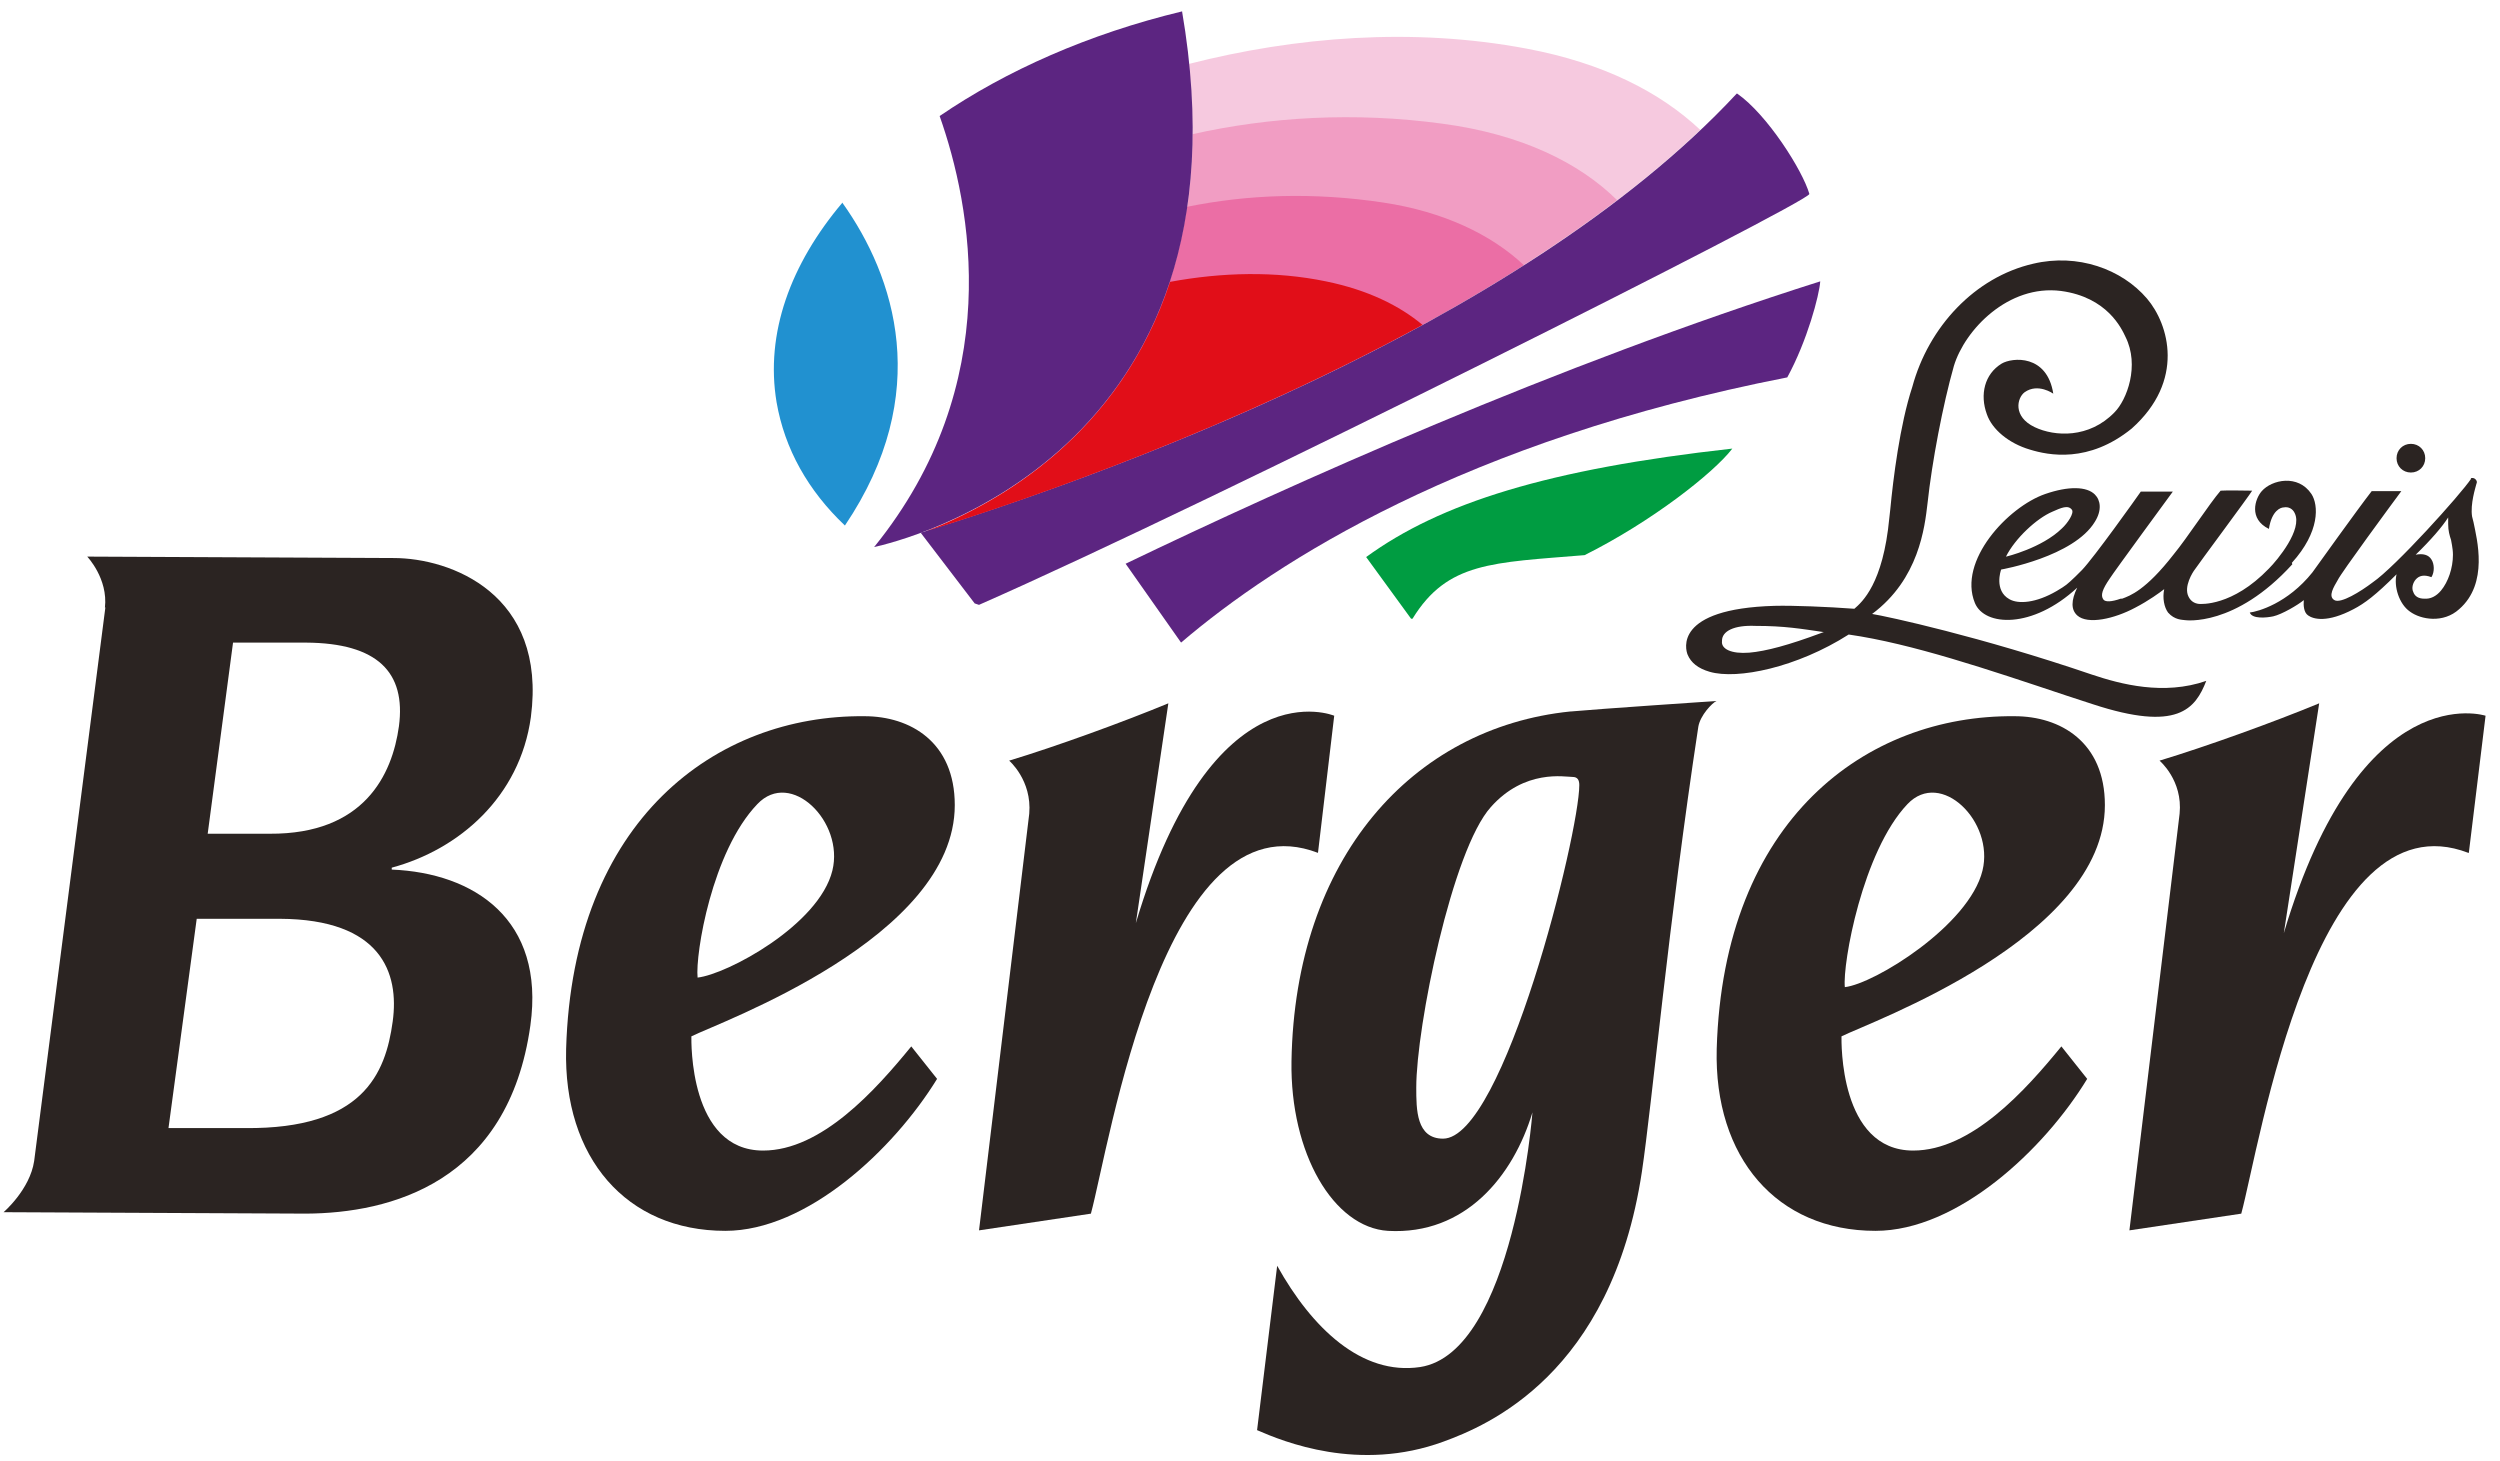
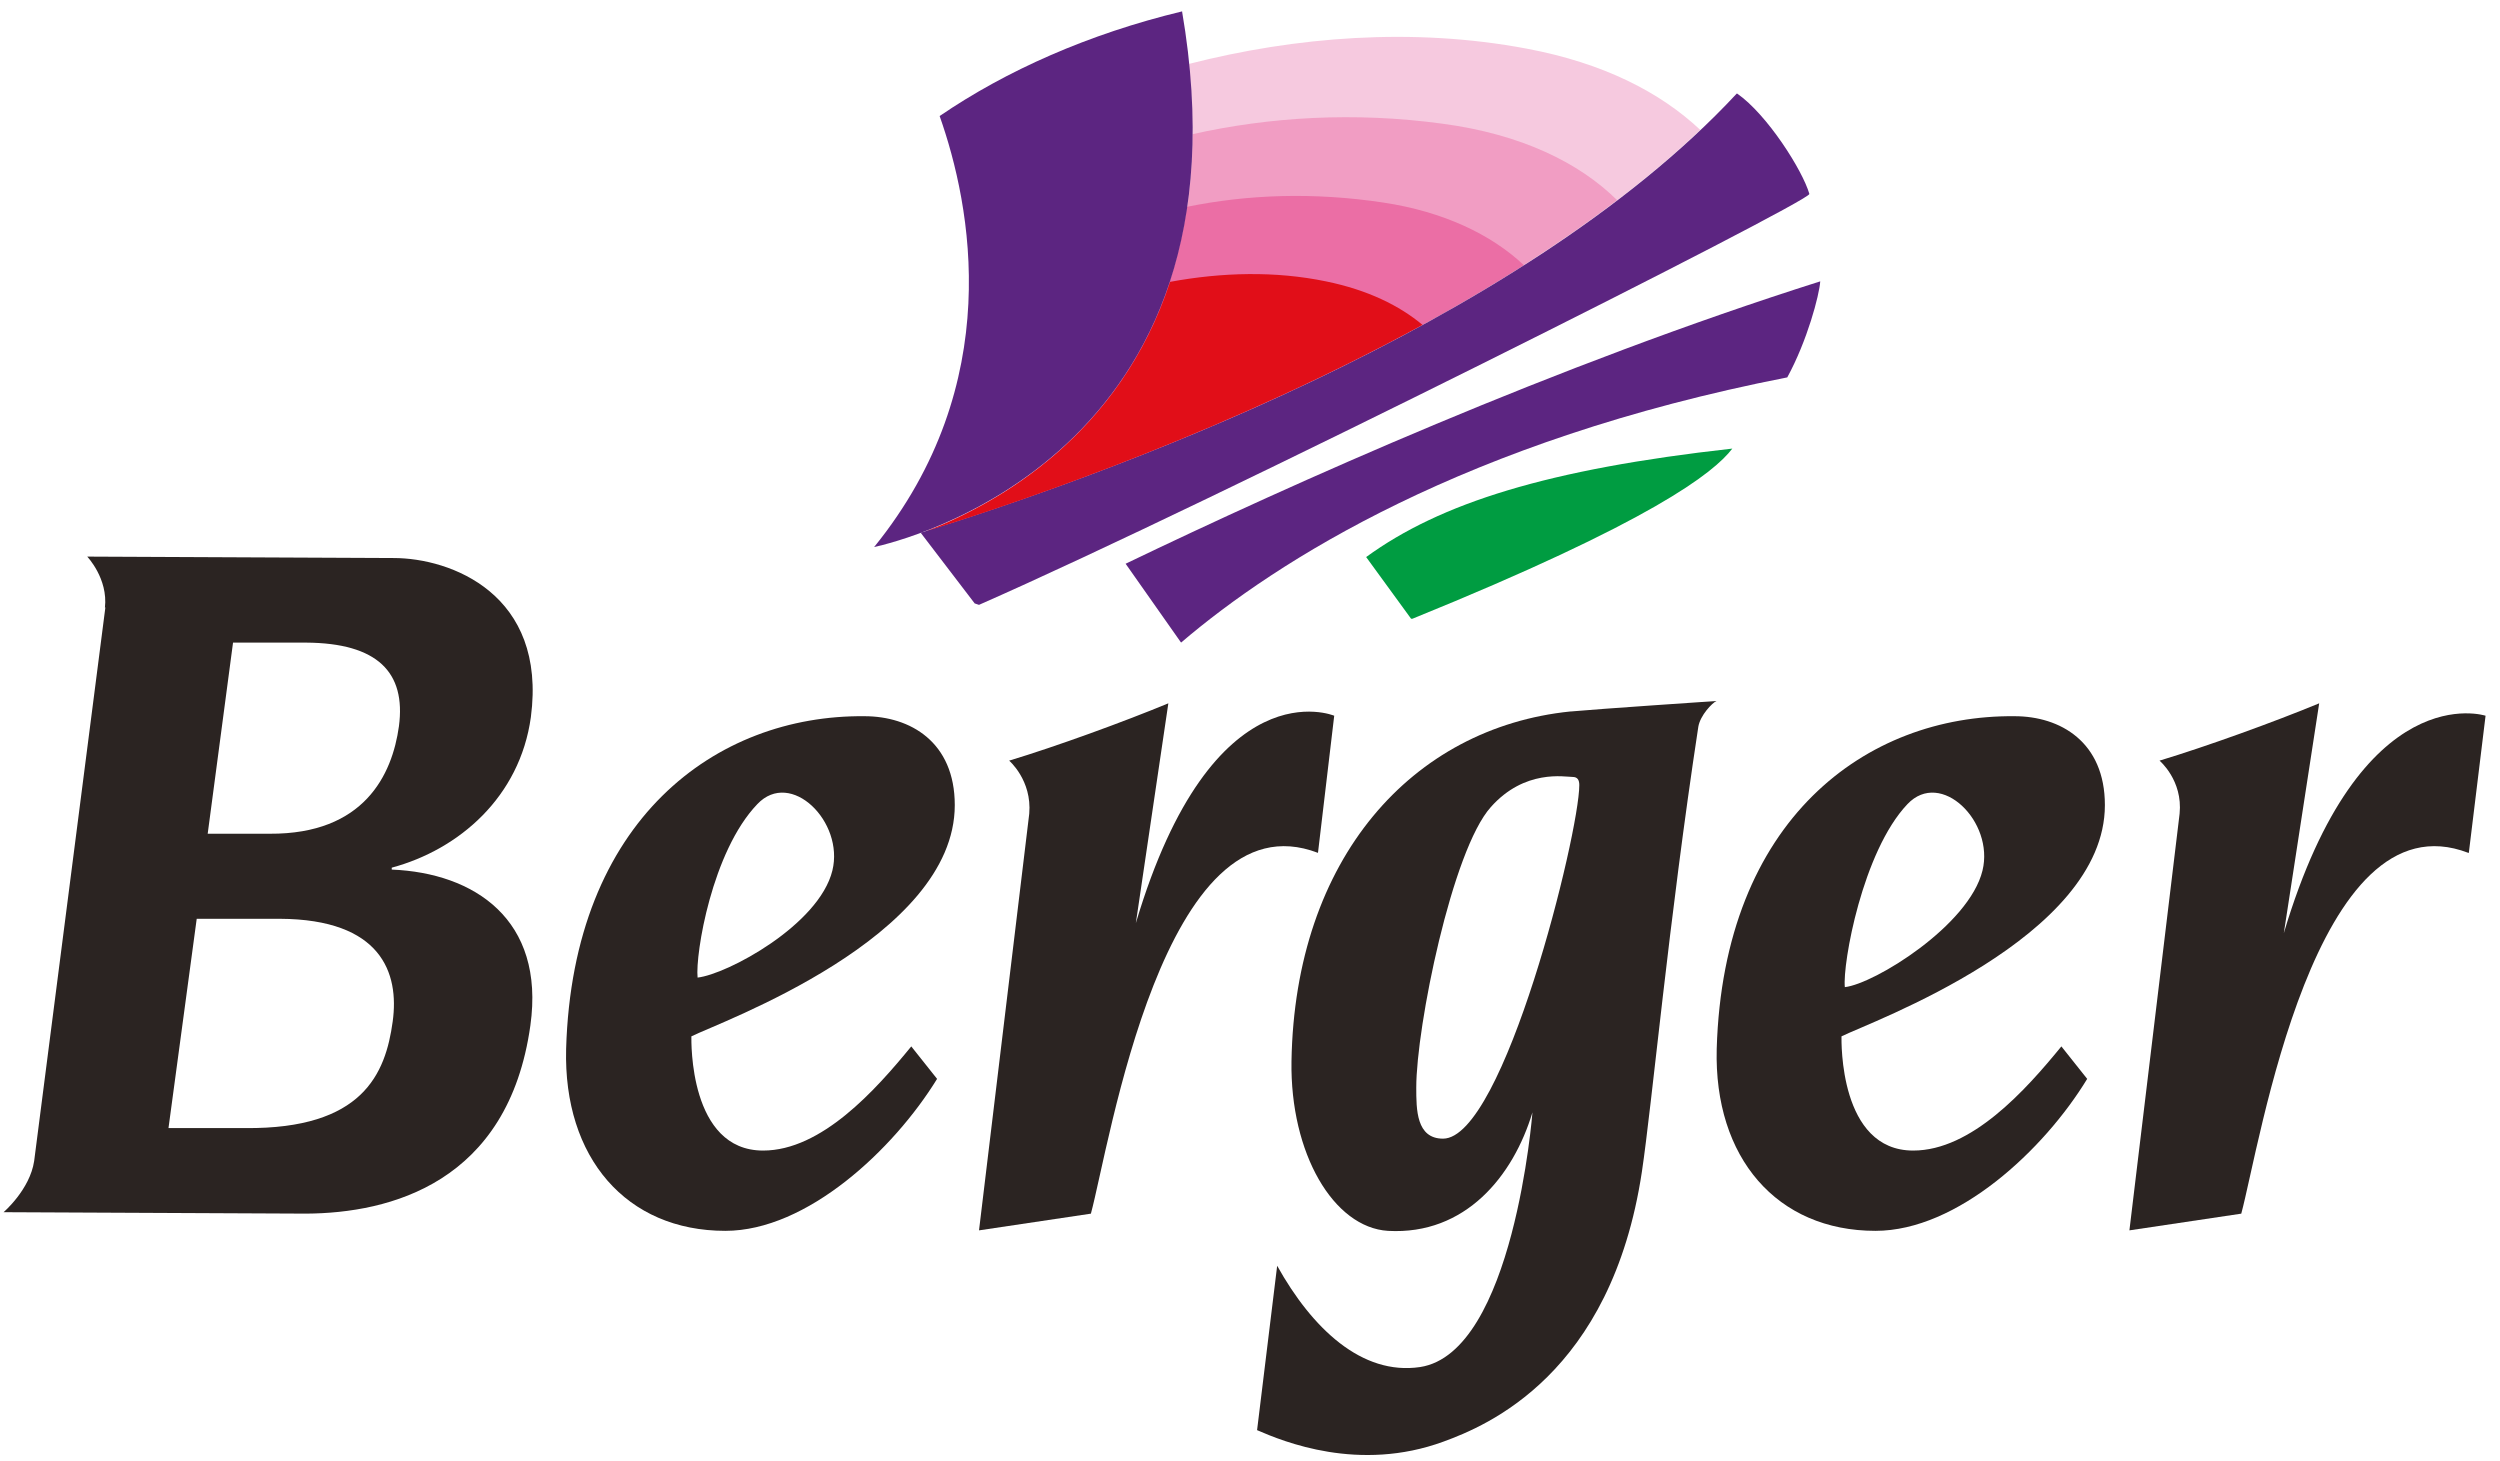
<svg xmlns="http://www.w3.org/2000/svg" width="89" height="52" viewBox="0 0 89 52" fill="none">
  <path d="M33.01 18.896C39.017 17.025 52.565 12.177 60.529 4.624C59.1 3.28 57.075 2.243 54.352 1.732C50.301 0.967 46.114 1.307 42.319 2.277C43.442 13.385 36.516 17.518 33.01 18.879" fill="#F6C9DF" />
  <path d="M33.01 18.895C38.32 17.228 49.535 13.248 57.568 7.124C56.224 5.797 54.164 4.776 51.339 4.402C48.208 3.977 45.195 4.164 42.455 4.776C42.404 14.047 36.243 17.653 33.01 18.912" fill="#F19DC3" />
  <path d="M33.01 18.897C37.622 17.451 46.693 14.253 54.249 9.439C53.092 8.35 51.39 7.534 49.246 7.211C46.761 6.836 44.412 6.922 42.251 7.364C41.179 14.712 35.937 17.774 33.01 18.914" fill="#EB6EA5" />
  <path d="M40.072 20.069L42.046 22.876C45.433 19.984 52.156 15.681 63.627 13.435C64.341 12.125 64.767 10.509 64.801 10.016C55.406 12.993 45.978 17.229 40.072 20.069Z" fill="#5C2581" />
-   <path d="M48.635 19.831L50.234 22.026C50.234 22.026 50.269 22.026 50.286 22.026C51.528 20.002 53.128 20.035 56.412 19.763C58.795 18.573 61.008 16.837 61.671 15.97C55.102 16.701 51.273 17.909 48.635 19.831Z" fill="#009C41" />
+   <path d="M48.635 19.831L50.234 22.026C50.234 22.026 50.269 22.026 50.286 22.026C58.795 18.573 61.008 16.837 61.671 15.97C55.102 16.701 51.273 17.909 48.635 19.831Z" fill="#009C41" />
  <path d="M61.827 3.332C54.032 11.718 39.004 17.042 32.775 18.964L34.699 21.482C34.699 21.482 34.801 21.516 34.852 21.533C43.208 17.859 64.481 7.159 64.413 6.904C64.175 6.07 62.916 4.08 61.844 3.332" fill="#5C2581" />
-   <path d="M29.994 7.209C28.139 9.404 27.237 11.87 27.646 14.32C27.935 15.987 28.769 17.467 30.079 18.709C33.245 14.014 31.849 9.829 29.994 7.226" fill="#2191D0" />
  <path d="M42.079 0.406C38.761 1.205 35.816 2.515 33.451 4.131C34.574 7.312 35.833 13.657 31.119 19.475C32.038 19.27 44.802 16.26 42.079 0.389" fill="#5C2581" />
  <path d="M33.01 18.897C36.907 17.689 43.97 15.206 50.641 11.565C49.825 10.885 48.701 10.323 47.204 10.017C45.4 9.643 43.493 9.694 41.655 10.034C39.868 15.478 35.546 17.91 33.01 18.897Z" fill="#E10E18" />
  <path d="M3.735 21.635C3.854 20.597 3.105 19.815 3.105 19.815L14.014 19.866C16.04 19.866 19.477 21.142 18.899 25.53C18.507 28.371 16.346 30.242 13.946 30.889V30.957C16.874 31.076 19.409 32.726 18.882 36.502C18.099 42.116 13.878 43.188 10.9 43.205L0.127 43.154C0.127 43.154 1.063 42.354 1.216 41.333L3.752 21.618L3.735 21.635ZM7.394 29.681H9.606C12.959 29.698 13.963 27.589 14.202 25.854C14.457 23.931 13.436 22.894 10.9 22.877H8.296L7.394 29.681ZM5.981 40.16H8.739C12.908 40.194 13.725 38.237 13.98 36.366C14.219 34.631 13.572 32.726 9.964 32.709H7.003L5.998 40.16H5.981Z" fill="#2B2422" />
  <path d="M33.36 38.408C31.812 40.926 28.731 43.818 25.821 43.818C22.298 43.818 20.052 41.215 20.154 37.337C20.392 29.171 25.498 25.446 30.773 25.497C32.407 25.497 33.99 26.416 33.99 28.661C33.99 33.39 25.634 36.384 24.613 36.894C24.613 37.064 24.528 40.96 27.166 40.96C29.242 40.96 31.165 38.816 32.441 37.252L33.36 38.408ZM26.961 28.627C25.345 30.311 24.749 33.968 24.834 34.802C25.889 34.683 29.157 32.931 29.633 30.991C30.059 29.256 28.153 27.368 26.961 28.627Z" fill="#2B2422" />
  <path d="M46.92 30.362C41.423 28.253 39.5 40.756 38.836 43.206L34.853 43.801L36.641 28.968C36.743 27.777 35.926 27.079 35.926 27.079C37.611 26.569 39.993 25.701 41.593 25.038L40.436 32.863C43.176 23.66 47.498 25.48 47.498 25.48L46.92 30.362Z" fill="#2B2422" />
  <path d="M74.304 38.408C72.773 40.926 69.692 43.818 66.765 43.818C63.259 43.818 61.013 41.215 61.115 37.337C61.353 29.171 66.442 25.446 71.717 25.497C73.351 25.497 74.934 26.416 74.934 28.661C74.934 33.39 66.578 36.384 65.557 36.894C65.557 37.064 65.472 40.96 68.109 40.96C70.186 40.96 72.109 38.816 73.385 37.252L74.304 38.408ZM67.905 28.627C66.305 30.311 65.591 34.309 65.676 35.142C66.731 35.023 70.101 32.948 70.577 30.991C71.003 29.256 69.097 27.368 67.905 28.627Z" fill="#2B2422" />
  <path d="M87.873 30.362C82.393 28.253 80.453 40.756 79.789 43.206L75.807 43.801L77.594 28.968C77.713 27.777 76.879 27.079 76.879 27.079C78.564 26.569 80.963 25.701 82.563 25.038L81.304 33.22C84.044 24.017 88.486 25.48 88.486 25.48L87.89 30.362H87.873Z" fill="#2B2422" />
  <path d="M55.916 25.329C56.818 25.244 61.107 24.955 61.107 24.955C60.954 25.023 60.528 25.465 60.46 25.873C59.405 32.797 58.809 39.329 58.452 41.71C57.363 48.94 52.921 50.76 51.389 51.321C48.377 52.427 45.688 51.321 44.752 50.913L45.467 45.061C46.709 47.29 48.479 48.974 50.555 48.667C53.891 48.157 54.555 39.601 54.555 39.601C53.874 41.863 52.172 43.972 49.415 43.819C47.475 43.7 45.926 41.064 45.977 37.781C46.096 30.551 50.283 25.907 55.899 25.329H55.916ZM51.372 40.536C53.534 40.536 56.223 29.666 56.223 27.948C56.223 27.761 56.155 27.659 55.984 27.659C55.712 27.659 54.283 27.37 53.074 28.731C51.696 30.262 50.419 36.556 50.419 38.716C50.419 39.499 50.419 40.536 51.372 40.536Z" fill="#2B2422" />
-   <path d="M72.383 9.388C70.306 9.865 68.656 11.634 68.077 13.777C67.634 15.121 67.396 17.06 67.294 18.132L67.26 18.438C67.039 20.785 66.29 21.432 66.018 21.67H65.984C65.082 21.602 63.822 21.551 63.175 21.568C59.567 21.67 60.01 23.133 60.078 23.303C60.197 23.592 60.452 23.796 60.861 23.915C61.848 24.205 63.975 23.762 65.813 22.589C68.06 22.912 70.766 23.83 73.574 24.766L74.51 25.072C77.522 26.059 78.152 25.242 78.543 24.239C77.029 24.766 75.497 24.358 74.476 24.017C70.493 22.657 67.175 21.942 66.647 21.857C68.315 20.615 68.519 18.778 68.621 17.911C68.775 16.465 69.166 14.406 69.558 13.029C69.949 11.736 71.498 10.12 73.37 10.358C75.021 10.579 75.531 11.702 75.667 11.991C76.178 13.012 75.718 14.236 75.276 14.679C74.374 15.614 73.148 15.546 72.434 15.206C71.651 14.832 71.804 14.168 72.076 13.964C72.553 13.624 73.097 14.015 73.097 14.015C72.876 12.603 71.634 12.722 71.259 12.944C70.647 13.318 70.477 14.049 70.732 14.747C70.919 15.291 71.515 15.784 72.263 16.005C72.927 16.21 74.357 16.499 75.888 15.257C77.795 13.556 77.216 11.549 76.433 10.63C75.531 9.575 73.965 9.014 72.383 9.388ZM61.303 22.81C61.303 22.47 61.729 22.248 62.495 22.282C63.533 22.282 64.111 22.384 64.928 22.503C64.911 22.503 64.826 22.538 64.826 22.538C63.686 22.963 62.869 23.184 62.273 23.235C61.627 23.286 61.269 23.099 61.303 22.827V22.81ZM85.317 16.312C85.317 16.601 85.538 16.822 85.828 16.822C86.117 16.822 86.338 16.601 86.338 16.312C86.338 16.023 86.117 15.801 85.828 15.801C85.538 15.801 85.317 16.023 85.317 16.312ZM87.972 17.043C87.598 17.604 85.266 20.19 84.466 20.734C84.041 21.058 83.326 21.5 83.105 21.364C82.866 21.228 83.088 20.887 83.224 20.649C83.343 20.394 85.147 17.945 85.487 17.485H84.432C83.904 18.166 82.543 20.071 82.322 20.377C81.437 21.483 80.382 21.772 80.092 21.806C80.177 22.044 80.688 21.993 80.926 21.942C81.233 21.874 81.811 21.534 82.015 21.364C81.998 21.551 82.015 21.806 82.168 21.908C82.356 22.044 82.849 22.18 83.785 21.687C84.177 21.483 84.568 21.194 85.317 20.445C85.215 20.87 85.402 21.5 85.793 21.772C86.185 22.061 86.985 22.197 87.546 21.687C88.602 20.768 88.176 19.186 88.057 18.591L88.006 18.387C87.938 17.945 88.125 17.366 88.159 17.23C88.193 17.162 88.176 17.111 88.125 17.06C88.074 17.009 88.006 17.009 87.955 17.026L87.972 17.043ZM87.155 18.438V18.659C87.155 18.897 87.206 19.067 87.257 19.221L87.291 19.408C87.308 19.51 87.325 19.629 87.325 19.748C87.325 20.224 87.155 20.717 86.9 21.024C86.73 21.228 86.525 21.33 86.304 21.313C86.1 21.313 85.964 21.228 85.913 21.075C85.845 20.939 85.896 20.751 85.998 20.632C86.117 20.496 86.287 20.445 86.559 20.547C86.678 20.36 86.662 20.071 86.559 19.918C86.457 19.748 86.253 19.697 85.998 19.748C86.542 19.221 86.951 18.744 87.155 18.421V18.438ZM81.59 20.037C82.594 18.931 82.543 17.979 82.288 17.587C81.811 16.873 80.875 17.077 80.518 17.485C80.279 17.758 80.041 18.472 80.773 18.829C80.875 18.166 81.198 18.064 81.3 18.064C81.471 18.03 81.624 18.115 81.692 18.268C81.981 18.846 81.079 19.935 80.773 20.241C79.463 21.602 78.339 21.5 78.288 21.5C78.101 21.483 77.982 21.381 77.914 21.245C77.727 20.887 78.067 20.36 78.135 20.275C78.22 20.139 80.092 17.622 80.177 17.468C80.177 17.468 79.173 17.451 79.054 17.468C78.645 17.945 77.863 19.152 77.386 19.731C76.382 21.024 75.82 21.211 75.548 21.313H75.497C75.157 21.432 74.953 21.432 74.884 21.347C74.765 21.194 74.85 20.973 75.106 20.598C75.242 20.377 77.352 17.502 77.352 17.502H76.212C76.059 17.724 74.544 19.85 74.119 20.292L73.88 20.53C73.574 20.82 73.557 20.837 73.216 21.041C72.485 21.466 71.855 21.517 71.532 21.33C70.987 21.024 71.225 20.309 71.242 20.275C71.259 20.275 73.829 19.816 74.578 18.574C74.833 18.166 74.782 17.809 74.578 17.605C74.289 17.315 73.642 17.298 72.808 17.587C71.481 18.047 69.694 19.969 70.306 21.466C70.647 22.299 72.349 22.401 73.948 20.922C73.727 21.381 73.727 21.704 73.948 21.908C74.323 22.248 75.276 22.027 76.008 21.636C76.501 21.381 76.893 21.092 77.046 20.973C76.978 21.296 77.046 21.619 77.182 21.806C77.42 22.078 77.692 22.061 77.795 22.078C77.795 22.078 79.565 22.333 81.607 20.088L81.59 20.037ZM73.063 18.217C73.37 18.081 73.625 17.962 73.761 18.149C73.846 18.268 73.608 18.625 73.404 18.812C72.689 19.51 71.43 19.816 71.412 19.816C71.736 19.169 72.502 18.455 73.063 18.217Z" fill="#2B2422" />
</svg>